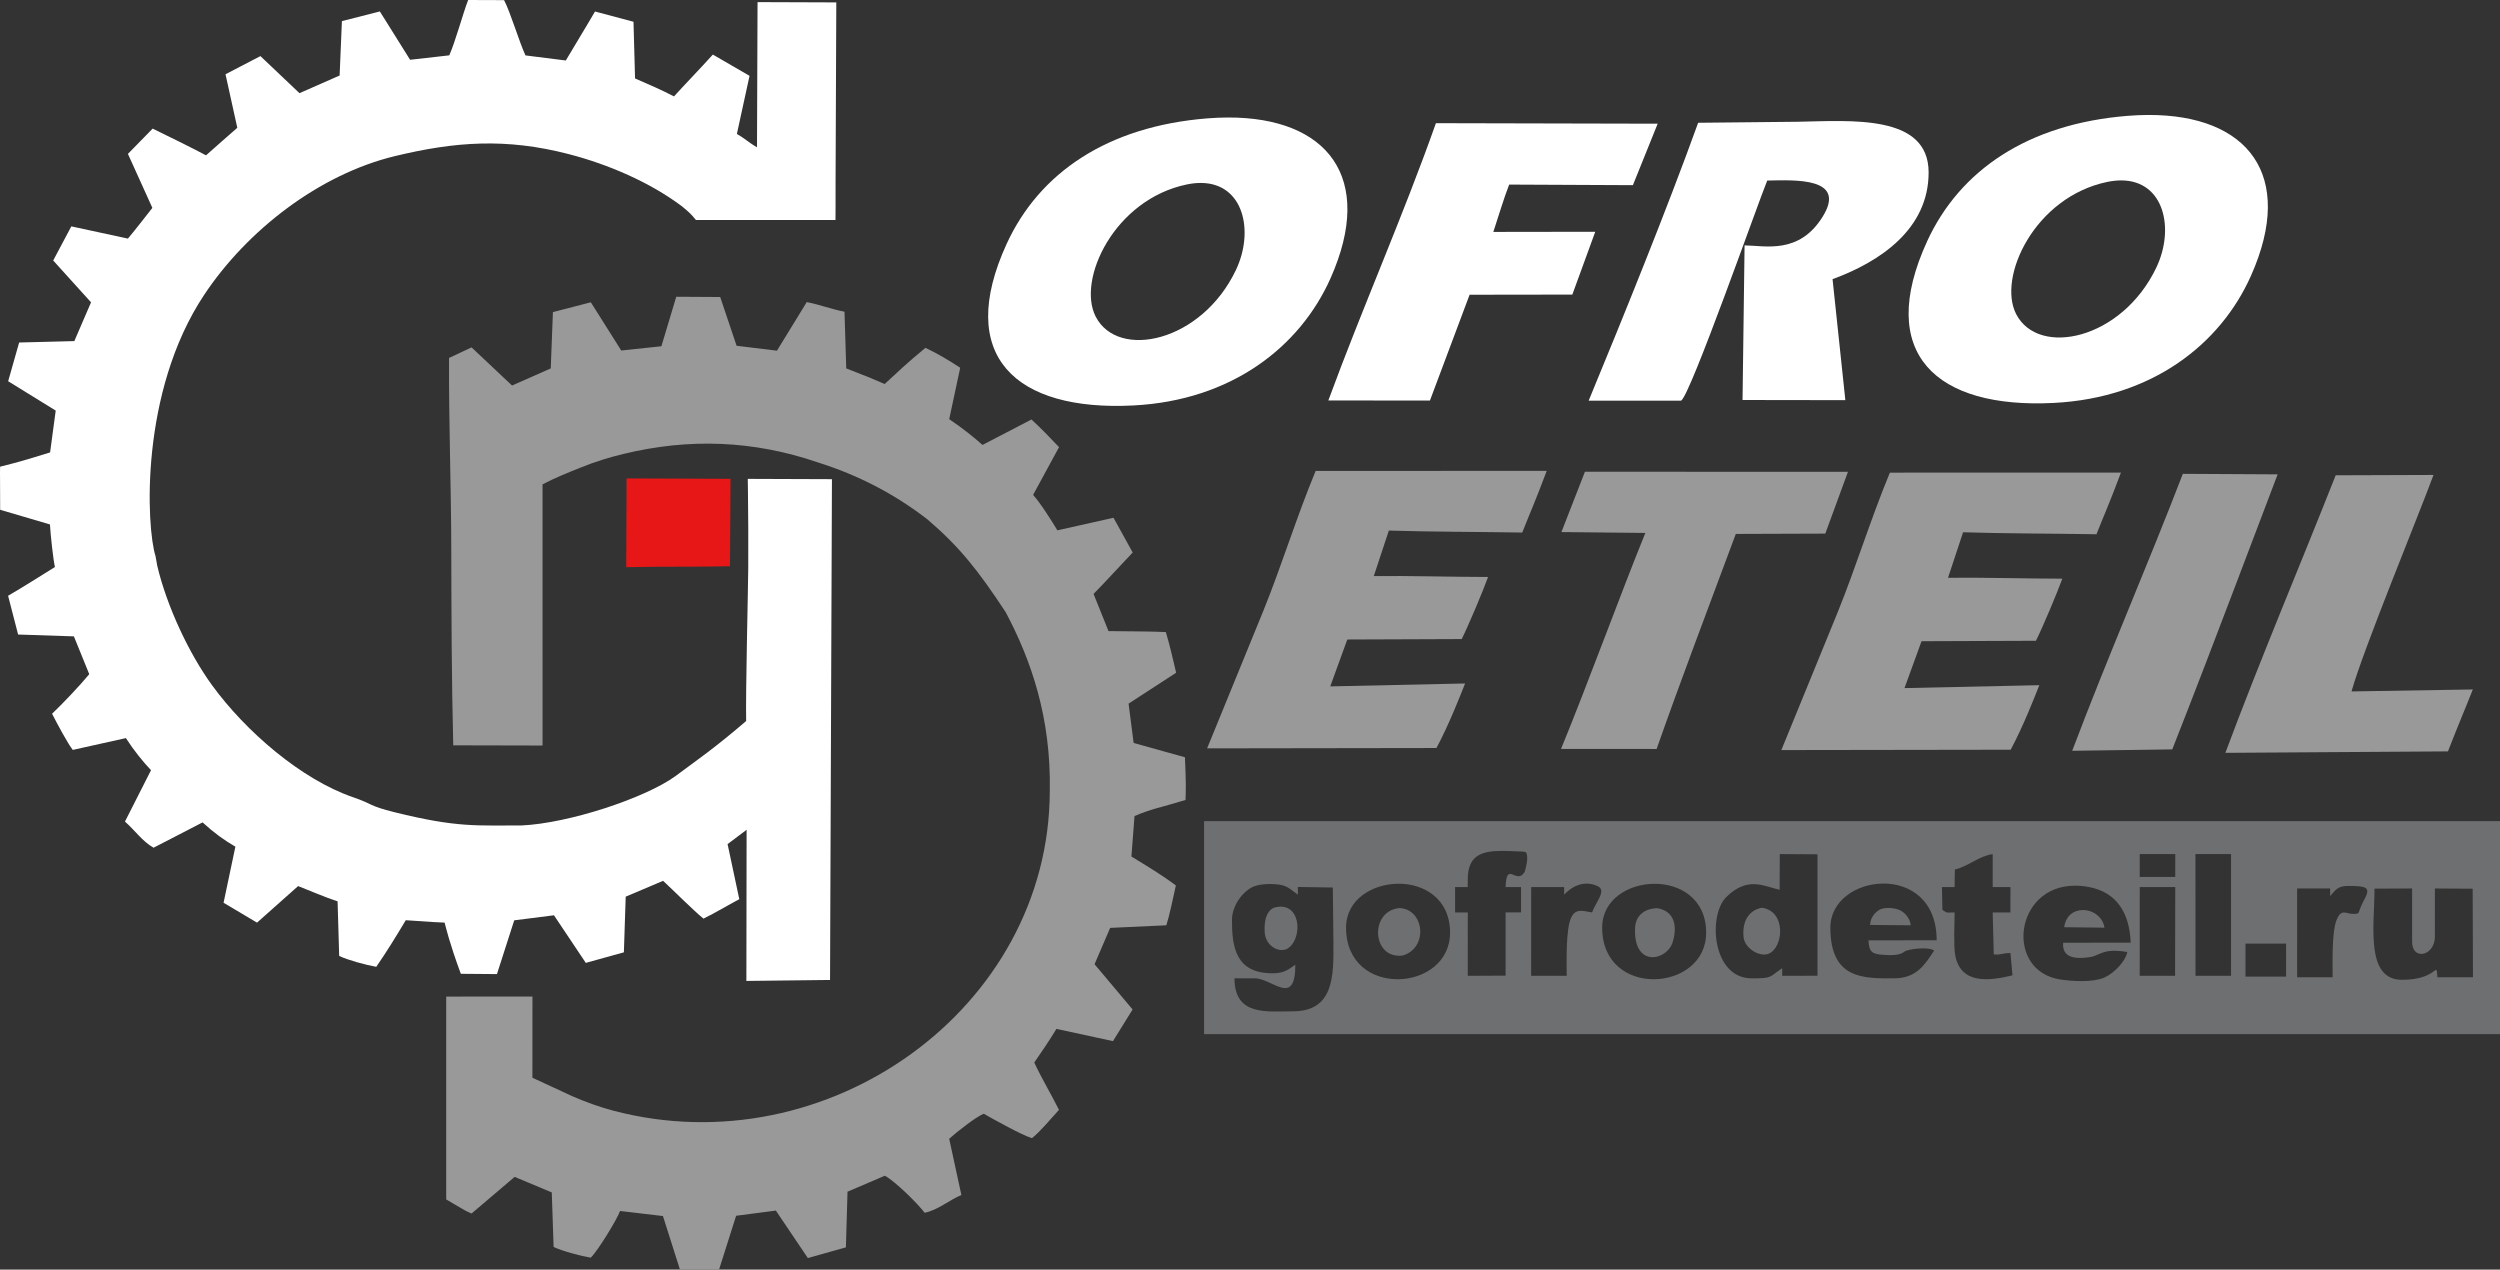
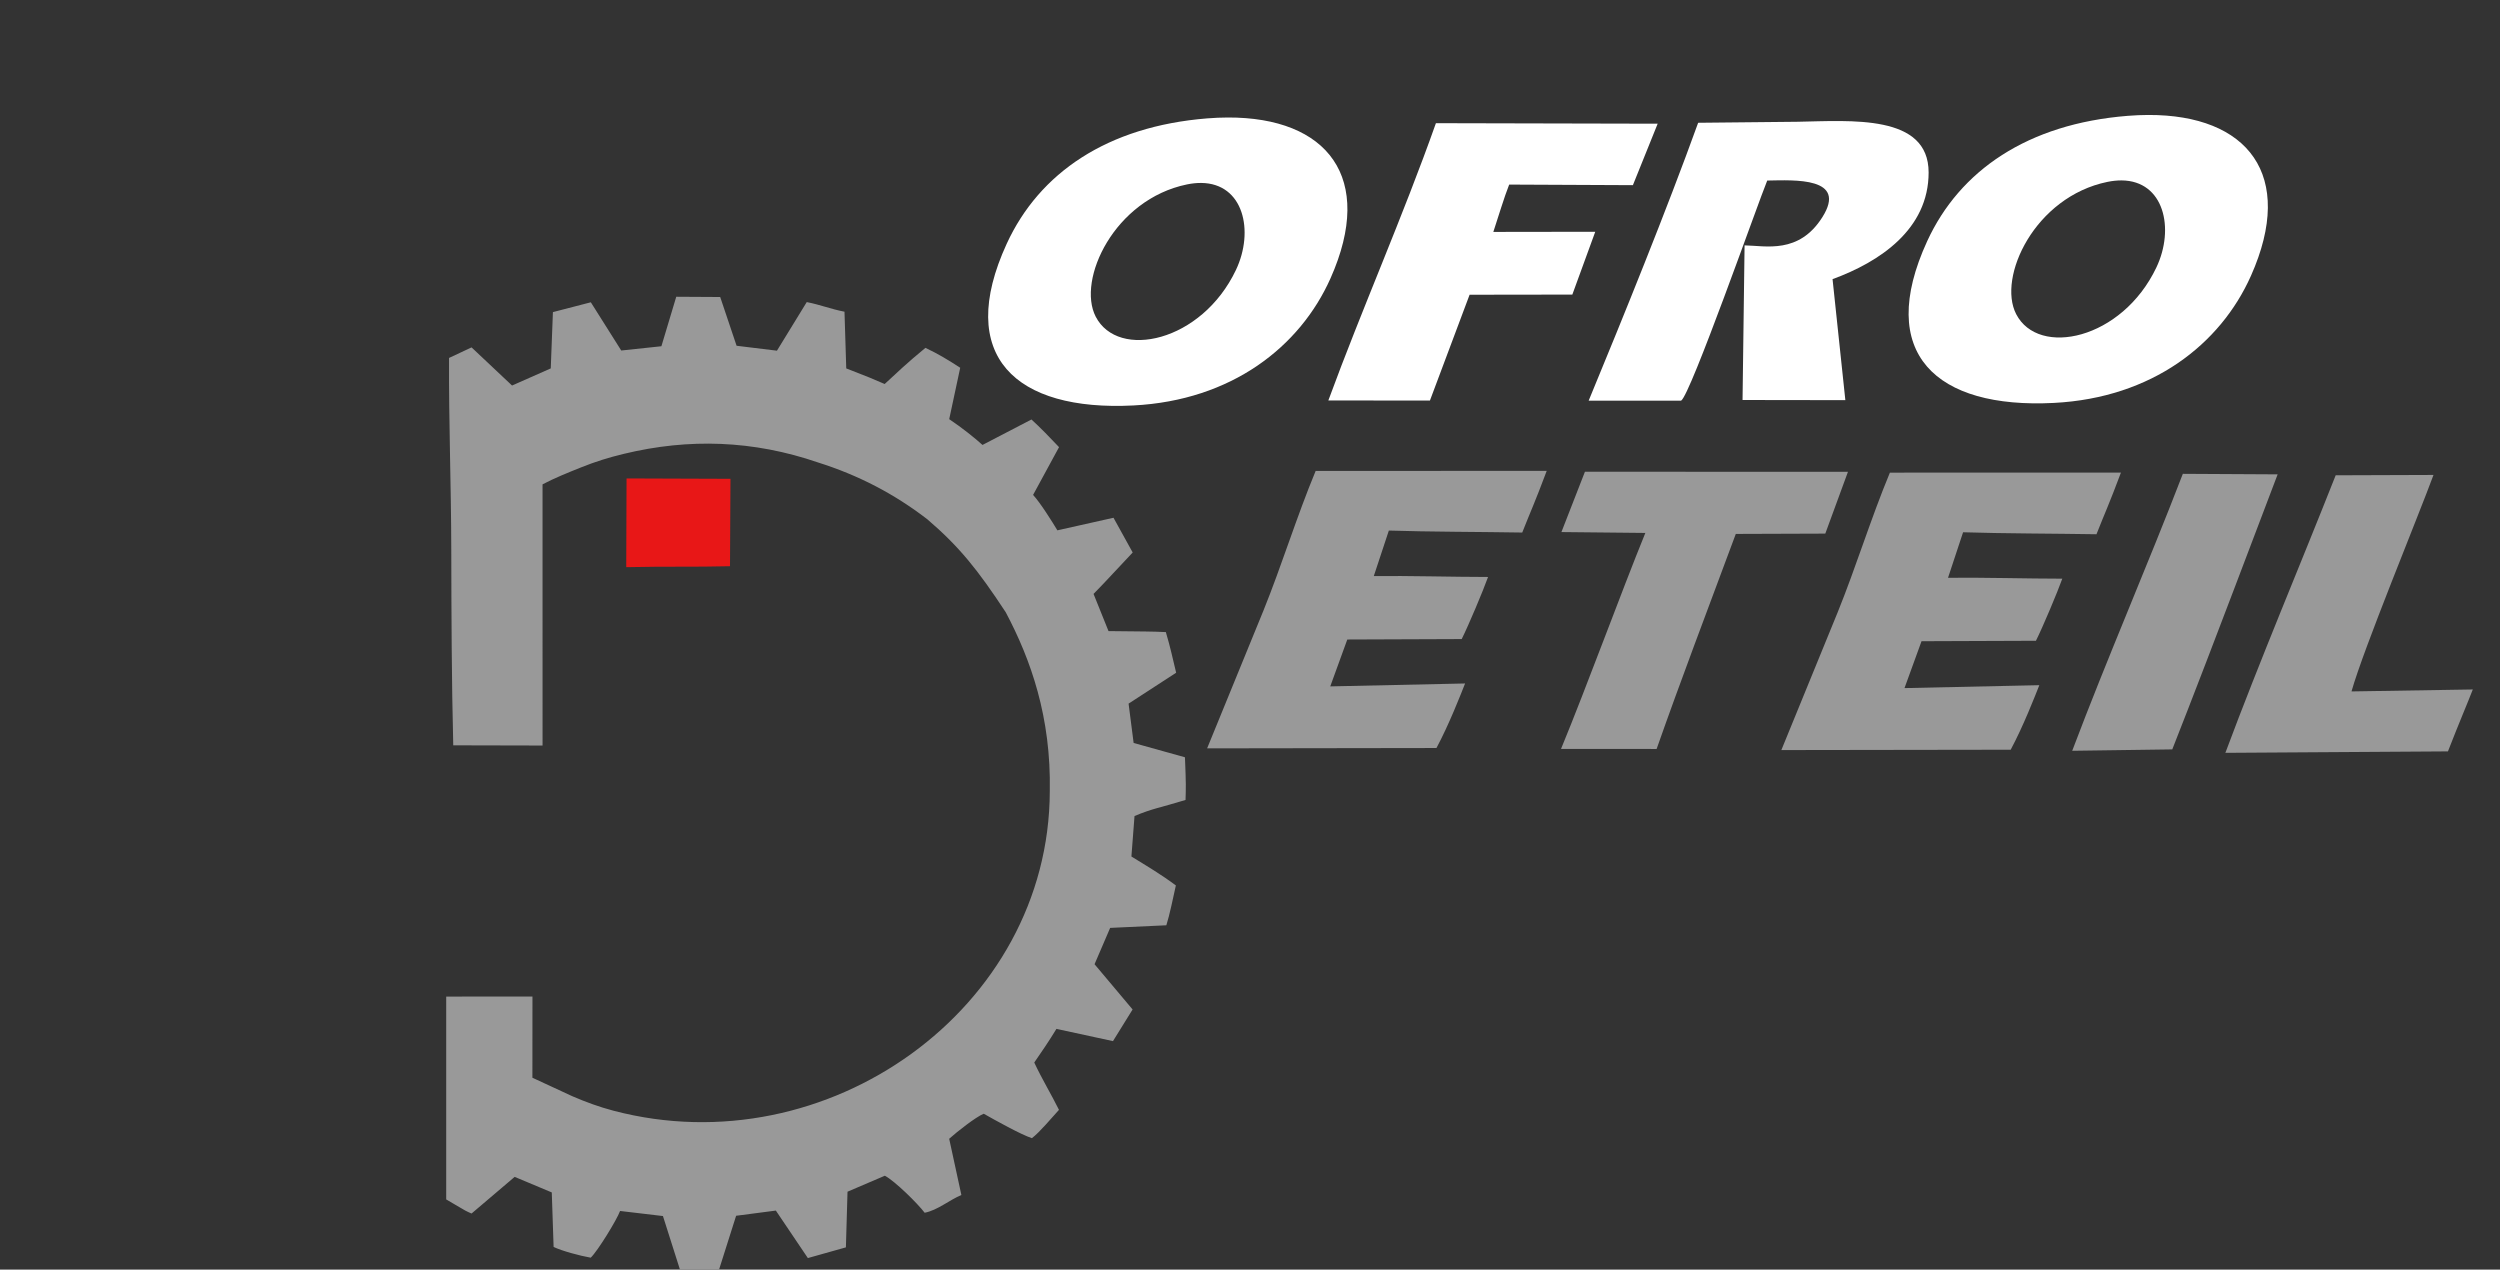
<svg xmlns="http://www.w3.org/2000/svg" xmlns:ns1="http://sodipodi.sourceforge.net/DTD/sodipodi-0.dtd" xmlns:ns2="http://www.inkscape.org/namespaces/inkscape" version="1.1" width="739.351" height="375.466" id="svg44" ns1:docname="GofroDeteil - Light.svg" viewBox="0 0 739.351 375.466" ns2:version="1.1.2 (b8e25be833, 2022-02-05)">
  <rect x="0" y="0" width="739.351" height="375.466" fill="#333333" stroke="none" />
  <defs id="defs48" />
  <ns1:namedview id="namedview46" pagecolor="#000000" bordercolor="#666666" borderopacity="1.0" ns2:pageshadow="2" ns2:pageopacity="0" ns2:pagecheckerboard="true" showgrid="false" ns2:zoom="1.1662912" ns2:cx="426.13713" ns2:cy="164.6244" ns2:window-width="1920" ns2:window-height="1017" ns2:window-x="-8" ns2:window-y="-8" ns2:window-maximized="1" ns2:current-layer="svg44" />
  <path d="m 185.297,141.492 -0.093,26.241 c 12.571,-0.27 19.741,-0.01 30.688,-0.28 l 0.141,-25.848 c -6.333,-0.023 -19.15,-0.07 -30.735,-0.113 z" style="fill:#e81717;fill-rule:evenodd" id="path2" />
-   <path d="m 220.918,141.623 v 0 c 0.003,0 0.006,0 0.009,0 v 0 z" style="fill:#000000;fill-rule:evenodd" id="path4" />
-   <path d="m 220.926,141.623 v 0 l 0.221,9e-4 c 0.018,0.931 0.038,2.262 0.057,3.866 l 2e-4,0.018 3e-4,0.018 c -3e-4,-0.01 -3e-4,-0.012 -3e-4,-0.018 1e-4,-0.01 -2e-4,-0.012 -2e-4,-0.018 l 2e-4,0.018 3e-4,0.018 c 0.072,5.907 0.137,15.476 0.085,22.34 -0.053,6.925 -0.791,36.451 -0.623,45.373 -9.346,8.02 -14.2,11.298 -20.993,16.344 -8.866,6.413 -31.393,13.911 -45.491,14.541 -12.877,-0.076 -18.602,0.78 -37.485,-3.914 -7.853,-1.952 -6.302,-2.395 -12.196,-4.409 -15.486,-5.291 -31.955,-19.646 -41.785,-33.148 -6.835,-9.389 -13.426,-23.448 -16.227,-35.405 l -0.483,-2.726 c -2.741,-8.631 -4.739,-48.589 14.388,-77.352 12.687,-19.078 34.02,-35.606 56.412,-41.008 17.782,-4.289 32.852,-5.403 51.445,-0.571 11.576,3.008 23.899,8.267 33.408,15.41 2.126,1.746 2.676,2.248 4.165,4.068 l 41.26,-0.009 c 0.053,-3.914 -0.003,-2.241 0.023,-11.085 0.052,-17.754 0.153,-35.509 0.218,-53.263 l -23.291,-0.085 -0.161,42.929 c -2.236,-1.235 -3.682,-2.685 -5.955,-3.924 l 3.747,-17.202 -10.845,-6.289 c -4.361,4.819 -8.273,8.819 -11.498,12.369 -3.535,-1.841 -6.995,-3.346 -11.514,-5.31 l -0.459,-16.766 -11.386,-3.031 c -2.355,4.089 -6.364,10.621 -8.633,14.487 l -11.93,-1.501 c -1.89,-4.083 -4.402,-12.675 -6.332,-16.35 L 138.456,0 c -1.558,3.999 -3.807,12.41 -5.591,16.369 l -11.582,1.312 -8.944,-14.297 -11.223,2.863 -0.675,16.086 -11.875,5.222 -11.548,-10.962 -10.327,5.371 3.488,15.829 c -3.006,2.673 -6.652,5.797 -9.251,8.147 -3.371,-1.812 -11.307,-5.754 -15.787,-7.903 l -7.307,7.477 c 3.213,7.053 4.843,10.769 7.23,15.972 -2.909,3.64 -4.54,5.87 -7.238,9.077 l -16.732,-3.612 -5.361,10.091 11.193,12.374 -4.943,11.464 -16.32,0.416 -3.248,11.45 14.063,8.685 -1.659,12.37 c -8.307,2.566 -9.292,2.84 -14.785,4.217 -0.09,2.059 0.039,4.472 0.015,12.751 l 14.729,4.335 c 0.132,2.836 1,10.726 1.469,12.593 -4.624,2.88 -9.26,5.819 -13.854,8.504 l 2.963,11.457 16.499,0.544 4.541,11.189 c -2.81,3.398 -7.821,8.681 -10.994,11.693 1.429,2.84 4.785,9.062 6.122,10.697 l 15.705,-3.494 c 2.438,3.771 5.098,7.035 7.435,9.49 l -7.708,15.198 c 2.967,2.603 5.143,5.855 8.46,7.731 l 14.493,-7.487 c 3.566,3.243 6.228,5.133 9.705,7.182 l -3.495,16.585 9.891,5.875 12.155,-10.809 c 3.891,1.504 7.721,3.237 11.672,4.511 l 0.474,16.15 c 2.43,1.182 7.786,2.653 10.967,3.215 3.242,-4.708 5.772,-8.862 8.726,-13.782 7.288,0.541 10.366,0.668 11.48,0.704 0.458,1.591 1.255,5.487 4.801,15.145 l 10.684,0.084 5.107,-15.9 11.756,-1.491 9.414,14.078 11.262,-3.125 0.537,-16.459 11.059,-4.687 c 2.885,2.662 9.285,9.067 11.939,11.178 3.676,-1.79 7.066,-3.891 10.598,-5.743 l -3.468,-16.291 5.627,-4.232 -0.065,44.693 24.742,-0.284 0.56,-148.1 c -5.328,-0.019 -11.551,-0.042 -17.248,-0.063 l -7.64,-0.028 7.64,0.028 c -2.718,-0.01 -5.317,-0.02 -7.64,-0.028 -0.074,-3e-4 -0.148,-6e-4 -0.221,-9e-4 z" style="fill:#ffffff;fill-rule:evenodd;fill-opacity:1" id="path6" />
  <path d="m 195.602,102.399 -11.875,1.262 -8.997,-14.263 -11.212,2.904 -0.638,16.649 -11.45,5.065 -11.973,-11.279 -6.665,3.122 c -0.082,19.618 0.624,36.991 0.669,56.886 0.046,19.639 0.09,37.846 0.579,57.678 l 26.413,0.061 -0.003,-77.24 c 3.438,-1.818 7.512,-3.464 11.457,-5.042 4.25,-1.699 7.933,-2.854 12.531,-3.967 19.331,-4.681 38.33,-4.033 57.484,2.532 11.93,3.765 22.517,9.257 32.325,16.806 9.532,8.157 14.994,15.043 23.192,27.506 7.463,14.065 13.443,31.108 13.024,52.932 -0.166,64.342 -65.85,111.11 -129.023,94.475 -4.249,-1.119 -8.235,-2.583 -12.201,-4.298 l -11.789,-5.46 0.017,-24.02 -25.508,0.018 v 59.992 l 3.809,2.23 c 1.518,0.924 2.274,1.346 3.687,1.935 l 12.748,-10.839 10.976,4.601 0.542,16.125 c 2.435,1.173 7.795,2.624 10.979,3.174 2.017,-1.911 7.708,-11.161 8.676,-13.814 l 12.68,1.501 5.028,15.828 11.564,0.01 5.049,-15.92 11.75,-1.534 9.466,14.044 11.251,-3.166 0.477,-16.46 11.041,-4.727 c 3.038,1.629 9.697,8.214 11.776,10.953 3.858,-0.762 7.239,-3.74 10.857,-5.246 l -3.605,-16.632 c 2.294,-2.064 7.913,-6.494 10.224,-7.405 3.13,1.78 11.148,6.255 14.248,7.223 2.474,-1.926 5.774,-5.967 7.996,-8.371 -2.191,-4.449 -5.013,-9.069 -7.308,-13.995 2.235,-3.246 4.421,-6.422 6.558,-9.954 l 16.72,3.622 5.803,-9.359 -11.252,-13.386 4.618,-10.744 16.615,-0.771 c 0.94,-2.915 2.067,-8.389 2.817,-11.78 -4.301,-3.237 -8.738,-5.837 -13.145,-8.56 0.297,-3.996 0.629,-7.951 0.917,-11.971 5.281,-2.23 7.387,-2.398 15.089,-4.752 0.11,-3.671 0.168,-4.511 -0.173,-12.624 l -15.177,-4.235 -1.494,-11.631 14.069,-9.14 c -1.21,-4.898 -1.513,-6.816 -3.044,-12.014 -4.857,-0.227 -5.482,-0.15 -16.96,-0.296 l -4.423,-10.996 c 3.79,-3.835 7.885,-8.392 11.576,-12.251 l -5.674,-10.27 -16.6,3.717 c -1.324,-2.222 -5.115,-8.286 -7.184,-10.473 l 7.676,-14.132 c -2.493,-2.656 -5.552,-5.8 -8.158,-8.177 l -14.48,7.527 c -2.482,-2.225 -5.988,-5.035 -9.842,-7.626 l 3.251,-15.199 c -3.278,-2.136 -6.451,-4.085 -10.284,-5.891 -5.704,4.683 -8.465,7.398 -12.055,10.695 -3.656,-1.579 -4.478,-1.951 -11.363,-4.614 l -0.52,-16.769 c -4.166,-0.807 -7.053,-2.035 -11.163,-2.843 l -8.814,14.372 -11.935,-1.457 -4.845,-14.417 -12.998,-0.075 z" style="fill:#999999;fill-rule:evenodd" id="path8" />
  <path id="path10" style="fill:#ffffff;fill-rule:evenodd;fill-opacity:1" d="M 363.111 34.75 C 361.148 34.756 359.116 34.842 357.021 35.01 C 327.429 37.376 307.344 51.17 297.732 72.072 C 282.445 105.317 300.361 121.704 335.207 119.91 C 364.251 118.415 384.457 102.578 393.488 82.305 C 406.763 52.506 392.558 34.657 363.111 34.75 z M 355.234 54.105 C 367.77 54.211 370.993 68.316 365.514 79.846 C 355.356 101.22 330.652 106.484 324.041 93.641 C 318.424 82.73 329.563 58.947 351.045 54.539 C 352.542 54.232 353.938 54.095 355.234 54.105 z " />
  <path id="path12" style="fill:#ffffff;fill-rule:evenodd;fill-opacity:1" d="M 635.328 34 C 633.365 34.006 631.333 34.092 629.238 34.26 C 599.662 36.625 579.565 50.408 569.947 71.322 C 554.66 104.567 572.578 120.955 607.424 119.16 C 636.468 117.665 656.671 101.828 665.703 81.555 C 678.978 51.757 664.774 33.906 635.328 34 z M 627.451 53.355 C 639.987 53.461 643.208 67.566 637.729 79.096 C 627.571 100.469 602.869 105.734 596.258 92.891 C 590.641 81.98 601.778 58.199 623.26 53.791 C 624.757 53.484 626.154 53.345 627.451 53.355 z " />
  <path d="m 469.832,118.495 h 27.331 c 2.706,-1.441 22.781,-58.57 25.479,-65.1 8.012,-0.137 23.852,-1.082 16.284,10.869 -6.938,10.956 -16.748,8.411 -22.985,8.303 l -0.599,45.73 30.402,0.045 -3.785,-35.783 c 13.947,-5.109 28.412,-14.727 28.412,-31.553 0,-17.302 -22.895,-15.283 -38.713,-14.995 l -29.446,0.3 c -9.292,25.767 -22.182,57.515 -32.38,82.184 z" style="fill:#ffffff;fill-rule:evenodd;fill-opacity:1" id="path14" />
  <path d="m 356.992,221.321 67.825,-0.103 c 3.691,-6.86 7.256,-16.012 8.467,-19.088 l -39.874,0.863 5.039,-13.865 33.835,-0.129 c 2.01,-4.003 6.389,-14.413 7.796,-18.365 -10.21,0 -23.698,-0.396 -33.793,-0.265 l 4.452,-13.462 c 11.342,0.378 27.622,0.383 39.449,0.586 2.278,-5.801 3.808,-9.038 7.238,-18.236 l -68.332,0.016 c -5.68,13.689 -10.006,27.875 -15.477,41.389 z" style="fill:#999999;fill-rule:evenodd" id="path16" />
  <path d="m 392.842,118.439 30.049,0.01 11.729,-31.285 30.381,-0.043 6.779,-18.578 -30.141,0.044 c 1.291,-3.895 3.26,-10.437 4.686,-13.999 l 36.589,0.173 7.325,-18.179 -65.58,-0.153 c -9.85,27.831 -21.783,54.677 -31.817,82.013 z" style="fill:#ffffff;fill-rule:evenodd;fill-opacity:1" id="path18" />
  <path d="m 461.775,157.354 24.819,0.257 c -7.234,17.777 -17.146,44.959 -24.937,63.88 l 28.27,0.01 c 7.263,-20.643 14.582,-39.825 23.417,-63.597 l 26.47,-0.094 6.701,-18.276 -77.787,-0.022 z" style="fill:#999999;fill-rule:evenodd" id="path20" />
  <path d="m 658.133,222.644 65.823,-0.428 c 3.486,-8.957 5.698,-14.025 7.354,-18.314 l -35.876,0.58 c 3.544,-12.582 19.775,-51.837 24.25,-64.022 l -28.929,0.103 c -10.962,27.76 -21.999,53.638 -32.623,82.081 z" style="fill:#999999;fill-rule:evenodd" id="path22" />
  <path d="m 612.837,222.036 29.591,-0.411 c 6.225,-15.841 10.107,-25.796 31.162,-81.339 l -28.038,-0.156 c -10.501,27.301 -22.359,54.462 -32.715,81.906 z" style="fill:#999999;fill-rule:evenodd" id="path24" />
-   <path id="path32" style="display:inline;fill:#6e6f70;fill-rule:evenodd" d="M 356.092 242.84 L 356.092 305.832 L 739.352 305.832 L 739.352 242.84 L 356.092 242.84 z M 443.939 251.643 C 445.33 251.631 446.837 251.694 448.439 251.781 C 451.371 251.942 451.498 251.479 451.67 253.701 C 451.729 254.472 451.19 257.417 450.785 258.033 C 448.385 261.687 445.545 254.428 445.262 262.332 L 449.836 262.332 L 449.836 269.842 L 445.268 269.842 L 445.268 288.535 L 434.076 288.59 L 434.082 269.844 L 430.328 269.844 L 430.328 262.332 L 434.076 262.332 L 434.076 260.088 C 434.076 253.15 437.915 251.694 443.939 251.643 z M 526.344 252.584 L 537.508 252.654 L 537.506 288.566 L 527.064 288.59 L 527.064 286.34 C 523.114 288.994 524.304 289.34 518.072 289.34 C 506.297 289.34 505.071 270.666 510.545 265.283 C 516.92 259.015 521.794 262.157 526.316 263.152 L 526.344 252.584 z M 589.32 252.584 L 589.32 262.332 L 594.568 262.332 L 594.562 269.844 L 589.318 269.844 L 589.641 282.258 C 591.719 282.467 592.084 281.885 594.568 281.83 L 595.176 288.447 C 588.217 290.154 579.781 291.153 578.225 282.426 C 577.705 279.508 578.059 273.133 578.059 269.844 C 575.35 269.818 576.155 270.215 574.455 269.086 L 574.309 262.332 L 578.059 262.332 L 578.129 257.152 C 582.183 256.19 585.162 253.203 589.32 252.584 z M 632.801 252.584 L 643.312 252.584 L 643.307 259.344 L 632.801 259.344 L 632.801 252.584 z M 649.281 252.584 L 659.811 252.584 L 659.811 288.59 L 649.299 288.59 L 649.281 252.584 z M 557.031 261.299 C 564.89 261.292 572.75 266.255 572.75 278.078 L 552.574 278.092 C 552.782 281.73 553.769 282.158 557.029 282.387 C 558.684 282.503 561.754 282.676 563.09 281.514 C 564.174 280.571 570.76 279.919 572 281.15 C 569.293 285.164 566.936 289.34 560.066 289.34 C 551.113 289.34 541.314 289.651 541.314 274.336 C 541.314 266.281 549.172 261.306 557.031 261.299 z M 469.082 261.318 C 470.208 261.296 471.377 261.539 472.568 262.113 C 475.195 263.381 471.919 266.829 470.834 269.844 C 467.987 269.366 466.076 268.643 464.74 271.207 C 462.992 274.565 463.334 284.95 463.334 288.59 L 452.824 288.59 L 452.83 262.332 L 462.586 262.332 L 462.586 264.58 C 464.35 262.696 466.607 261.367 469.082 261.318 z M 413.461 261.355 C 421.15 261.282 428.84 265.785 428.84 275.836 C 428.84 293.455 398.082 295.428 398.082 274.336 C 398.082 266.08 405.771 261.429 413.461 261.355 z M 489.201 261.373 C 496.891 261.317 504.58 265.832 504.58 275.836 C 504.58 293.455 473.822 295.426 473.822 274.336 C 473.822 266.054 481.512 261.429 489.201 261.373 z M 375.572 261.436 C 376.606 261.432 377.628 261.506 378.514 261.65 C 381.03 262.061 382.184 263.478 383.834 264.582 L 383.834 262.311 L 394.17 262.475 L 394.344 278.836 C 394.394 288.404 394.617 299.09 382.34 299.09 C 374.556 299.09 365.109 300.523 365.086 289.328 L 371.092 289.328 C 376.251 289.328 383.084 297.987 383.084 285.303 C 381.153 286.605 379.945 287.84 376.34 287.84 C 365.492 287.84 364.336 280.203 364.336 272.086 C 364.336 267.767 367.657 263.384 370.895 262.127 C 372.096 261.66 373.85 261.441 375.572 261.436 z M 613.639 261.928 C 615.003 261.924 616.454 262.065 617.992 262.371 C 625.921 263.947 629.798 269.886 630.125 278.789 L 610.156 278.799 C 609.763 283.405 613.959 283.683 618.105 283.055 C 621.13 282.596 621.849 280.308 629.115 281.549 C 628.718 284.068 625.442 287.7 622.35 289.1 C 619.124 290.559 613.048 290.234 609.363 289.684 C 592.865 287.217 595.597 261.973 613.639 261.928 z M 694.359 262.008 C 700.362 262.008 701.159 262.482 699.041 266.395 C 698.992 266.485 698.884 266.681 698.838 266.771 C 697.093 270.161 698.248 270.27 695.859 270.27 C 693.717 270.27 692.416 268.582 691.008 272.121 C 689.545 275.798 689.861 285.269 689.859 289.018 L 679.355 289.018 L 679.35 262.758 L 689.115 262.758 L 689.115 265.008 C 690.608 263.381 691.232 262.008 694.359 262.008 z M 632.809 262.332 L 643.312 262.332 L 643.26 288.59 L 632.801 288.59 L 632.809 262.332 z M 713.357 262.758 L 713.357 278.512 C 713.357 284.229 720.094 282.713 720.094 277.012 L 720.1 262.758 L 731.268 262.828 L 731.355 289.018 L 720.846 289.018 C 720.391 283.724 721.353 289.768 710.352 289.768 C 699.411 289.768 702.241 273.432 702.24 262.805 L 713.357 262.758 z M 378.891 268.141 C 378.478 268.131 378.038 268.165 377.568 268.25 C 375.764 268.459 373.666 270.344 374.029 275.818 C 374.256 279.236 377.553 281.78 380.447 280.715 C 384.981 278.453 385.085 268.286 378.891 268.141 z M 521.072 268.463 C 517.687 269.047 515.137 271.913 515.643 277.137 C 515.97 280.521 520.382 283.023 522.918 282.109 C 527.461 280.473 528.426 269.47 521.072 268.463 z M 558.191 268.523 C 557.29 268.55 556.442 268.712 555.844 269.045 C 554.585 269.745 553.047 271.448 553.084 273.539 L 565.033 273.646 C 565.13 272.553 563.97 270.305 562.225 269.375 C 561.343 268.813 559.694 268.479 558.191 268.523 z M 413.895 268.543 C 404.869 269.391 405.712 283.805 414.863 282.58 C 422.428 280.338 421.318 268.912 413.895 268.543 z M 490.18 268.592 C 486.319 268.679 483.725 270.759 483.559 274.414 C 483.015 286.324 492.976 284.123 494.664 278.674 C 496.067 274.145 495.415 269.526 490.18 268.592 z M 615.922 269.135 C 613.371 269.166 610.94 270.728 610.457 274.215 L 622.383 274.348 C 621.855 271.029 618.812 269.099 615.922 269.135 z M 664.08 279.066 L 676.09 279.066 L 676.084 288.826 L 664.08 288.826 L 664.08 279.066 z " />
  <path d="m 526.816,221.826 67.825,-0.103 c 3.691,-6.86 7.256,-16.012 8.467,-19.088 l -39.874,0.863 5.039,-13.865 33.835,-0.129 c 2.01,-4.003 6.389,-14.413 7.796,-18.365 -10.21,0 -23.698,-0.396 -33.793,-0.264 l 4.452,-13.462 c 11.342,0.378 27.622,0.383 39.449,0.586 2.278,-5.801 3.808,-9.038 7.238,-18.236 l -68.332,0.016 c -5.68,13.689 -10.006,27.875 -15.477,41.389 z" style="display:inline;fill:#999999;fill-rule:evenodd" id="path34" />
</svg>